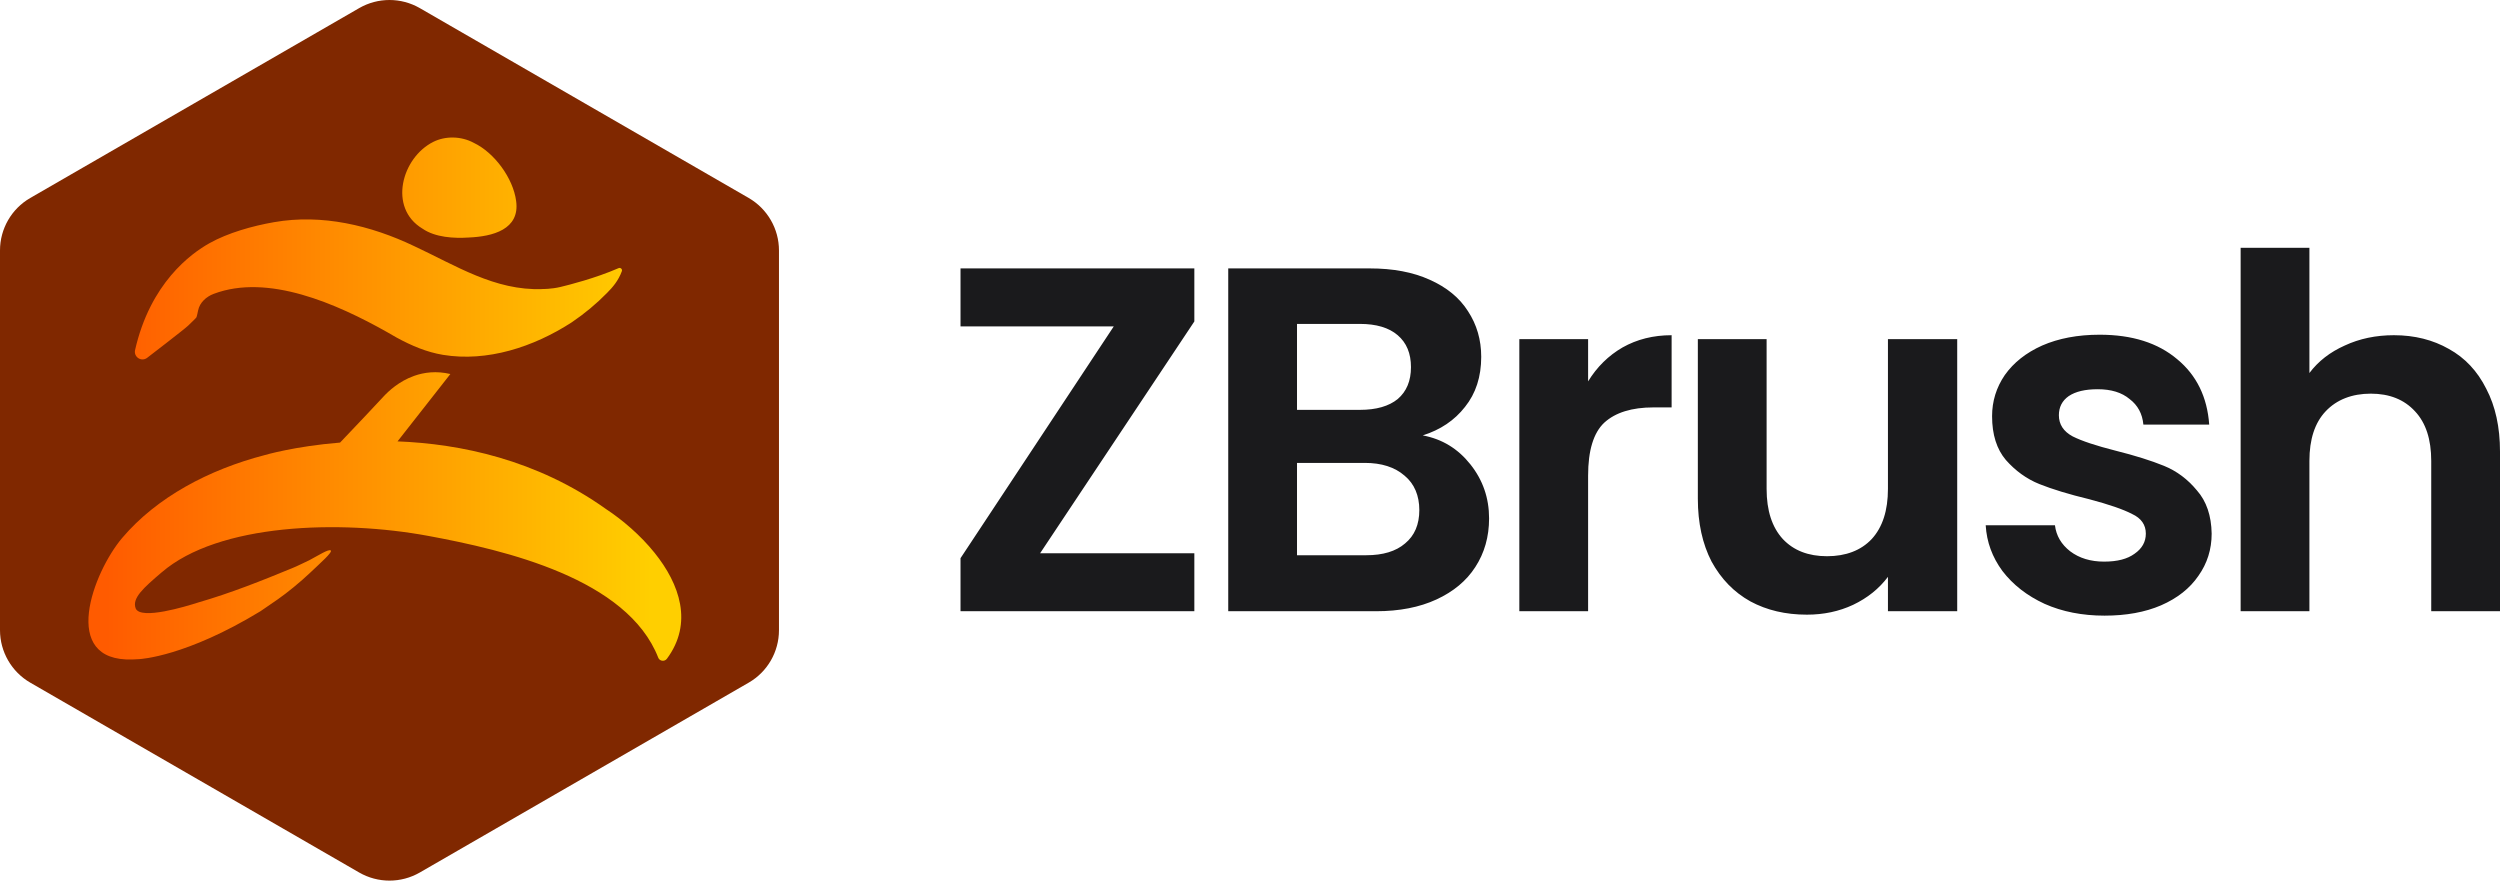
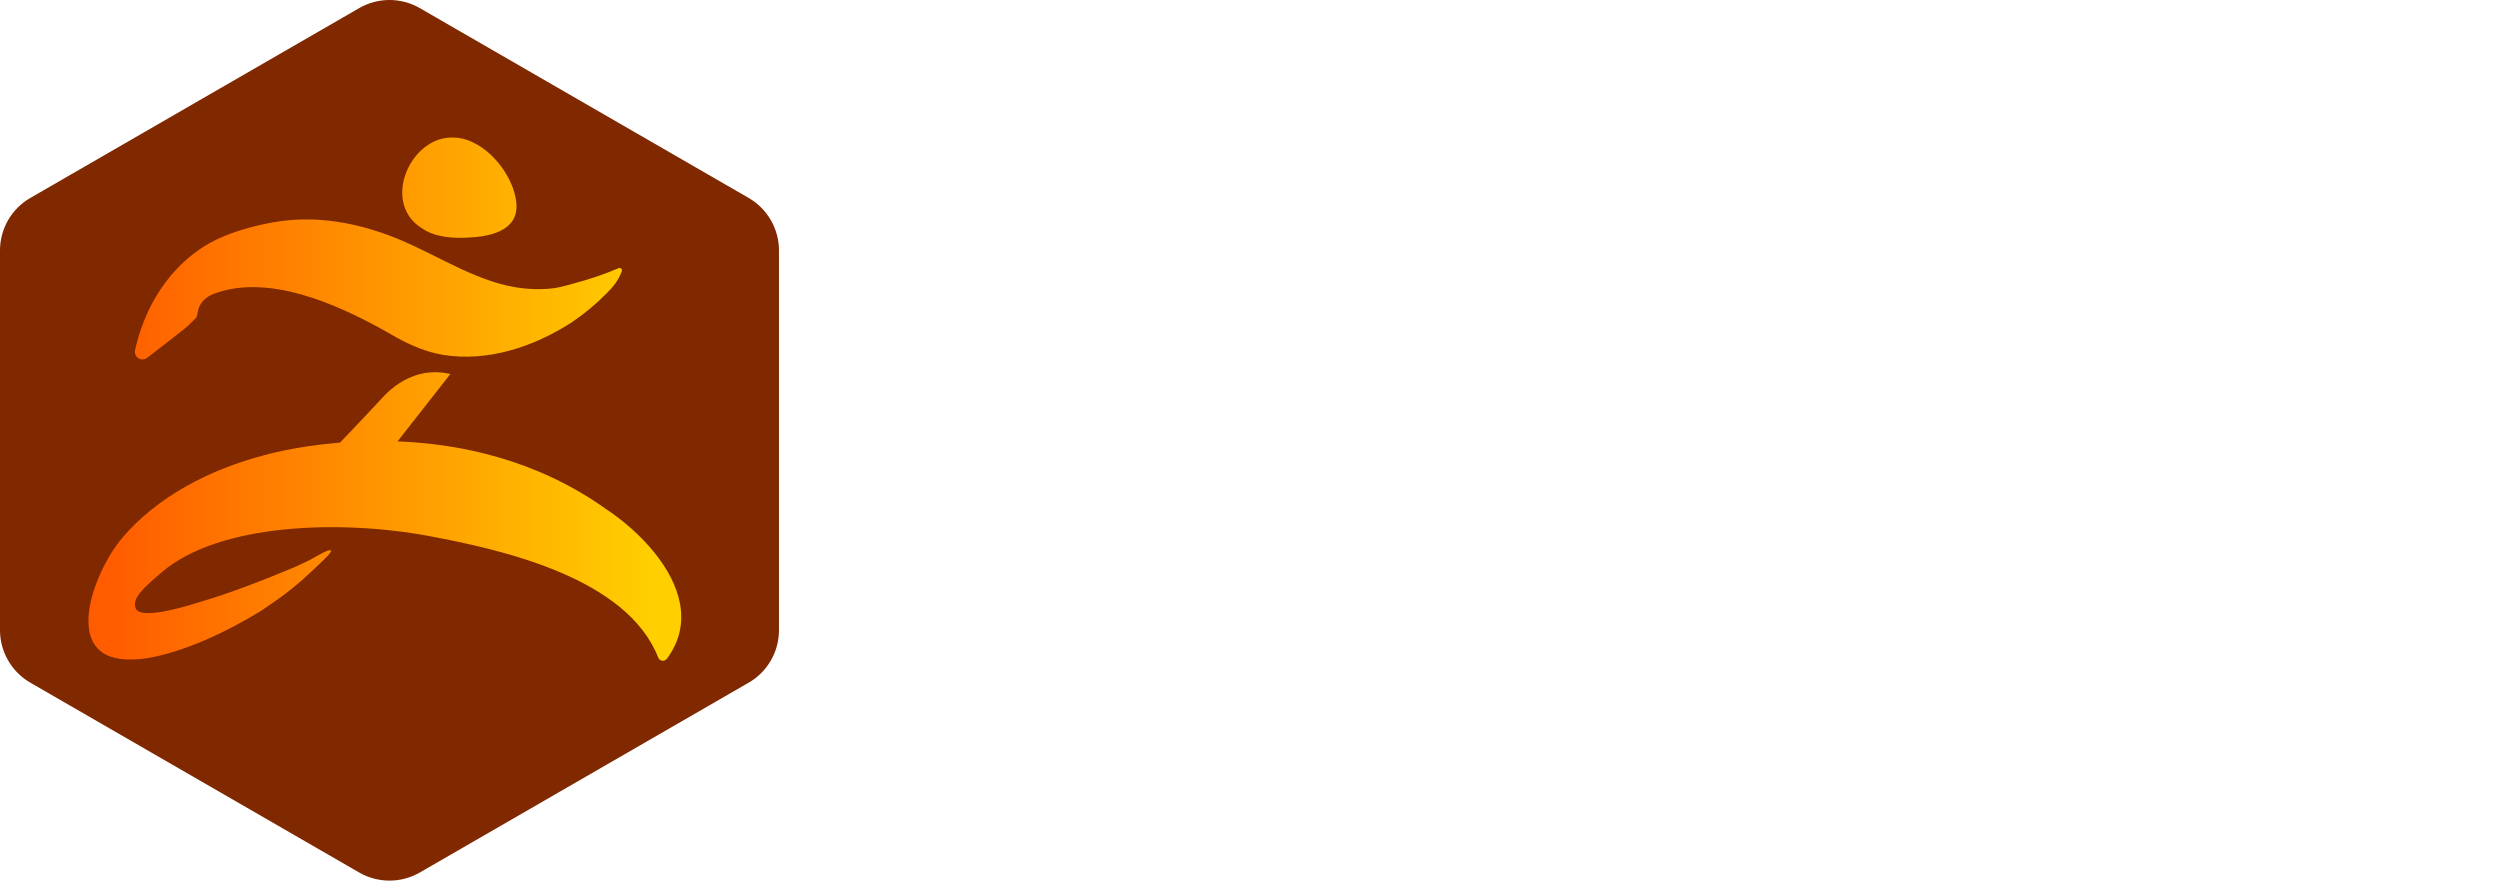
<svg xmlns="http://www.w3.org/2000/svg" width="1692" height="596" viewBox="0 0 1692 596" fill="none">
-   <path d="M703.94 374.454H808.331V413.678H650.082V377.778L753.808 220.884H650.082V181.66H808.331V217.56L703.94 374.454ZM962.924 294.677C976.022 297.137 986.727 303.652 995.172 314.289C1003.62 324.926 1007.81 337.092 1007.81 350.854C1007.81 363.286 1004.68 374.255 998.496 383.762C992.512 393.069 983.735 400.382 972.232 405.7C960.729 411.019 947.099 413.678 931.34 413.678H831.271V181.66H927.018C942.777 181.66 956.274 184.186 967.578 189.305C979.081 194.424 987.725 201.471 993.51 210.579C999.494 219.687 1002.49 229.992 1002.49 241.493C1002.49 254.988 998.829 266.29 991.515 275.398C984.4 284.506 974.892 290.888 962.924 294.677ZM877.815 277.392H920.369C931.473 277.392 939.984 274.932 945.968 270.079C951.952 264.96 954.944 257.78 954.944 248.473C954.944 239.166 951.952 231.986 945.968 226.867C939.984 221.748 931.473 219.222 920.369 219.222H877.815V277.392ZM924.691 375.784C935.995 375.784 944.771 373.125 950.955 367.806C957.405 362.488 960.596 354.975 960.596 345.202C960.596 335.43 957.272 327.452 950.623 321.934C943.973 316.15 934.997 313.292 923.694 313.292H877.815V375.784H924.691ZM1074.83 258.113C1080.81 248.34 1088.59 240.695 1098.1 235.177C1107.87 229.659 1118.91 226.867 1131.35 226.867V275.73H1119.04C1104.42 275.73 1093.31 279.187 1085.8 286.035C1078.49 292.882 1074.83 304.849 1074.83 321.934V413.678H1028.28V229.526H1074.83V258.113ZM1324.64 229.526V413.678H1277.76V390.41C1271.78 398.387 1263.93 404.703 1254.16 409.357C1244.65 413.811 1234.21 416.005 1222.9 416.005C1208.48 416.005 1195.78 413.013 1184.67 407.03C1173.57 400.847 1164.86 391.872 1158.41 380.105C1152.22 368.138 1149.1 353.978 1149.1 337.557V229.526H1195.64V330.909C1195.64 345.535 1199.3 356.837 1206.61 364.814C1213.93 372.593 1223.9 376.449 1236.53 376.449C1249.17 376.449 1259.47 372.593 1266.79 364.814C1274.1 356.837 1277.76 345.535 1277.76 330.909V229.526H1324.64ZM1424.37 416.669C1409.28 416.669 1395.78 414.01 1383.81 408.692C1371.84 403.174 1362.34 395.728 1355.22 386.421C1348.37 377.113 1344.58 366.809 1343.92 355.507H1390.79C1391.66 362.621 1395.12 368.471 1401.1 373.124C1407.28 377.778 1414.93 380.105 1424.04 380.105C1433.15 380.105 1439.8 378.31 1444.65 374.787C1449.77 371.263 1452.3 366.676 1452.3 361.158C1452.3 355.175 1449.17 350.721 1442.99 347.862C1437.01 344.737 1427.36 341.413 1414.07 337.89C1400.3 334.566 1389 331.109 1380.16 327.585C1371.51 324.062 1364 318.61 1357.55 311.297C1351.37 303.985 1348.24 294.145 1348.24 281.713C1348.24 271.542 1351.1 262.235 1356.88 253.791C1362.87 245.348 1371.31 238.7 1382.15 233.847C1393.25 228.994 1406.22 226.535 1421.05 226.535C1442.99 226.535 1460.48 232.052 1473.58 243.155C1486.68 253.991 1493.86 268.75 1495.19 287.365H1450.64C1449.97 280.052 1446.85 274.268 1441.33 270.079C1436.01 265.625 1428.83 263.431 1419.72 263.431C1411.27 263.431 1404.76 264.96 1400.1 268.085C1395.65 271.21 1393.45 275.531 1393.45 281.049C1393.45 287.232 1396.58 292.018 1402.76 295.342C1408.95 298.467 1418.59 301.658 1431.69 304.982C1444.99 308.306 1455.96 311.763 1464.6 315.286C1473.24 318.81 1480.69 324.394 1486.87 331.906C1493.32 339.219 1496.65 348.992 1496.85 361.158C1496.85 371.795 1493.86 381.302 1487.87 389.745C1482.09 398.188 1473.71 404.836 1462.61 409.689C1451.77 414.343 1439 416.669 1424.37 416.669ZM1620.19 226.867C1634.15 226.867 1646.59 229.992 1657.42 236.174C1668.26 242.158 1676.71 251.132 1682.69 263.099C1688.87 274.866 1692 289.027 1692 305.647V413.678H1645.46V311.962C1645.46 297.336 1641.8 286.168 1634.49 278.389C1627.17 270.412 1617.2 266.423 1604.56 266.423C1591.93 266.423 1581.49 270.412 1573.98 278.389C1566.66 286.168 1563.01 297.336 1563.01 311.962V413.678H1516.46V167.699H1563.01V252.462C1568.99 244.484 1576.97 238.301 1586.94 233.847C1596.92 229.194 1608.02 226.867 1620.19 226.867Z" fill="#1A1A1C" />
  <path d="M243.092 5.485L20.479 133.992C7.779 141.305 0 154.867 0 169.493V426.507C0 441.133 7.846 454.695 20.479 462.008L243.092 590.515C255.792 597.828 271.417 597.828 284.117 590.515L506.73 462.008C519.43 454.695 527.209 441.133 527.209 426.507V169.493C527.209 154.867 519.363 141.305 506.73 133.992L284.117 5.485C271.417 -1.828 255.792 -1.828 243.092 5.485Z" fill="#802800" />
  <path d="M293.271 96.012C301.279 91.992 311.967 91.992 320.628 96.665C334.65 103.332 347.331 120.685 349.325 136.044C352.005 155.39 333.31 160.063 317.294 160.749C307.293 161.403 294.611 160.749 285.917 154.736C262.548 140.717 271.896 106.665 293.271 96.012ZM109.421 387.38C147.825 354.211 229.994 351.597 289.937 362.708C342.069 372.381 424.63 391.596 445.515 445.157C446.463 447.543 449.797 447.968 451.366 445.844C469.212 421.792 460.125 395.387 442.966 374.08C433.39 362.185 421.329 351.891 410.02 344.44C363.151 311.042 311.575 300.388 269.052 298.722L304.809 253.134C295.363 250.912 287.094 251.957 280.23 254.408C270.065 258.036 262.973 264.702 259.639 268.297L247.154 281.63L230.158 299.538C199.369 302.022 179.17 308.002 179.17 308.002C141.517 317.774 106.153 336.433 82.718 364.047C63.075 387.217 39.934 448.033 89.713 446.334C91.51 446.269 93.112 446.203 94.256 446.105C95.4 446.007 125.894 444.34 176.326 413.655C176.326 413.655 181.556 410.125 188.06 405.583C194.564 401.04 203.258 393.949 209.991 387.544C216.724 381.139 225.288 373.655 223.849 372.544C222.411 371.433 215.548 375.877 209.305 379.178C204.173 381.564 201.526 383.001 197.735 384.537C177.307 392.969 156.127 401.4 134.229 407.74C125.469 410.55 95.596 419.602 91.902 411.955C88.993 404.864 97.328 397.74 109.421 387.348V387.38ZM367.105 195.651C334.879 196.86 308.404 179.638 280.23 166.534C250.912 152.547 217.901 144.671 185.511 150.357C170.835 152.906 154.33 157.58 141.811 164.573C129.293 171.566 101.61 191.566 91.347 237.219C90.595 241.859 95.89 245.062 99.616 242.154C99.616 242.154 124.848 222.807 127.3 220.422C129.751 218.036 132.398 215.553 132.921 214.801C133.215 214.376 134 210.487 134.098 210.03C135.177 204.768 139.589 200.782 144.622 198.886C181.229 185.03 227.641 205.389 262.221 224.899C264.117 226.01 266.012 227.121 267.908 228.167C268.072 228.265 268.235 228.363 268.366 228.428C278.4 233.918 288.761 238.33 299.808 240.16C329.616 245.095 361.059 234.931 386.978 218.134C395.704 212.219 403.679 205.585 410.837 198.265C414.727 194.376 418.551 189.899 420.871 183.527C421.362 182.187 419.989 180.913 418.682 181.468C402.928 188.331 385.049 192.841 379.329 194.213C373.217 195.684 367.073 195.618 367.073 195.618L367.105 195.651Z" fill="url(#paint0_linear_1966_80436)" />
  <defs>
    <linearGradient id="paint0_linear_1966_80436" x1="59.85" y1="270.192" x2="461.041" y2="270.192" gradientUnits="userSpaceOnUse">
      <stop stop-color="#FF5B00" />
      <stop offset="0.03" stop-color="#FF5B00" />
      <stop offset="0.95" stop-color="#FFCF00" />
      <stop offset="1" stop-color="#FFCF00" />
    </linearGradient>
  </defs>
</svg>